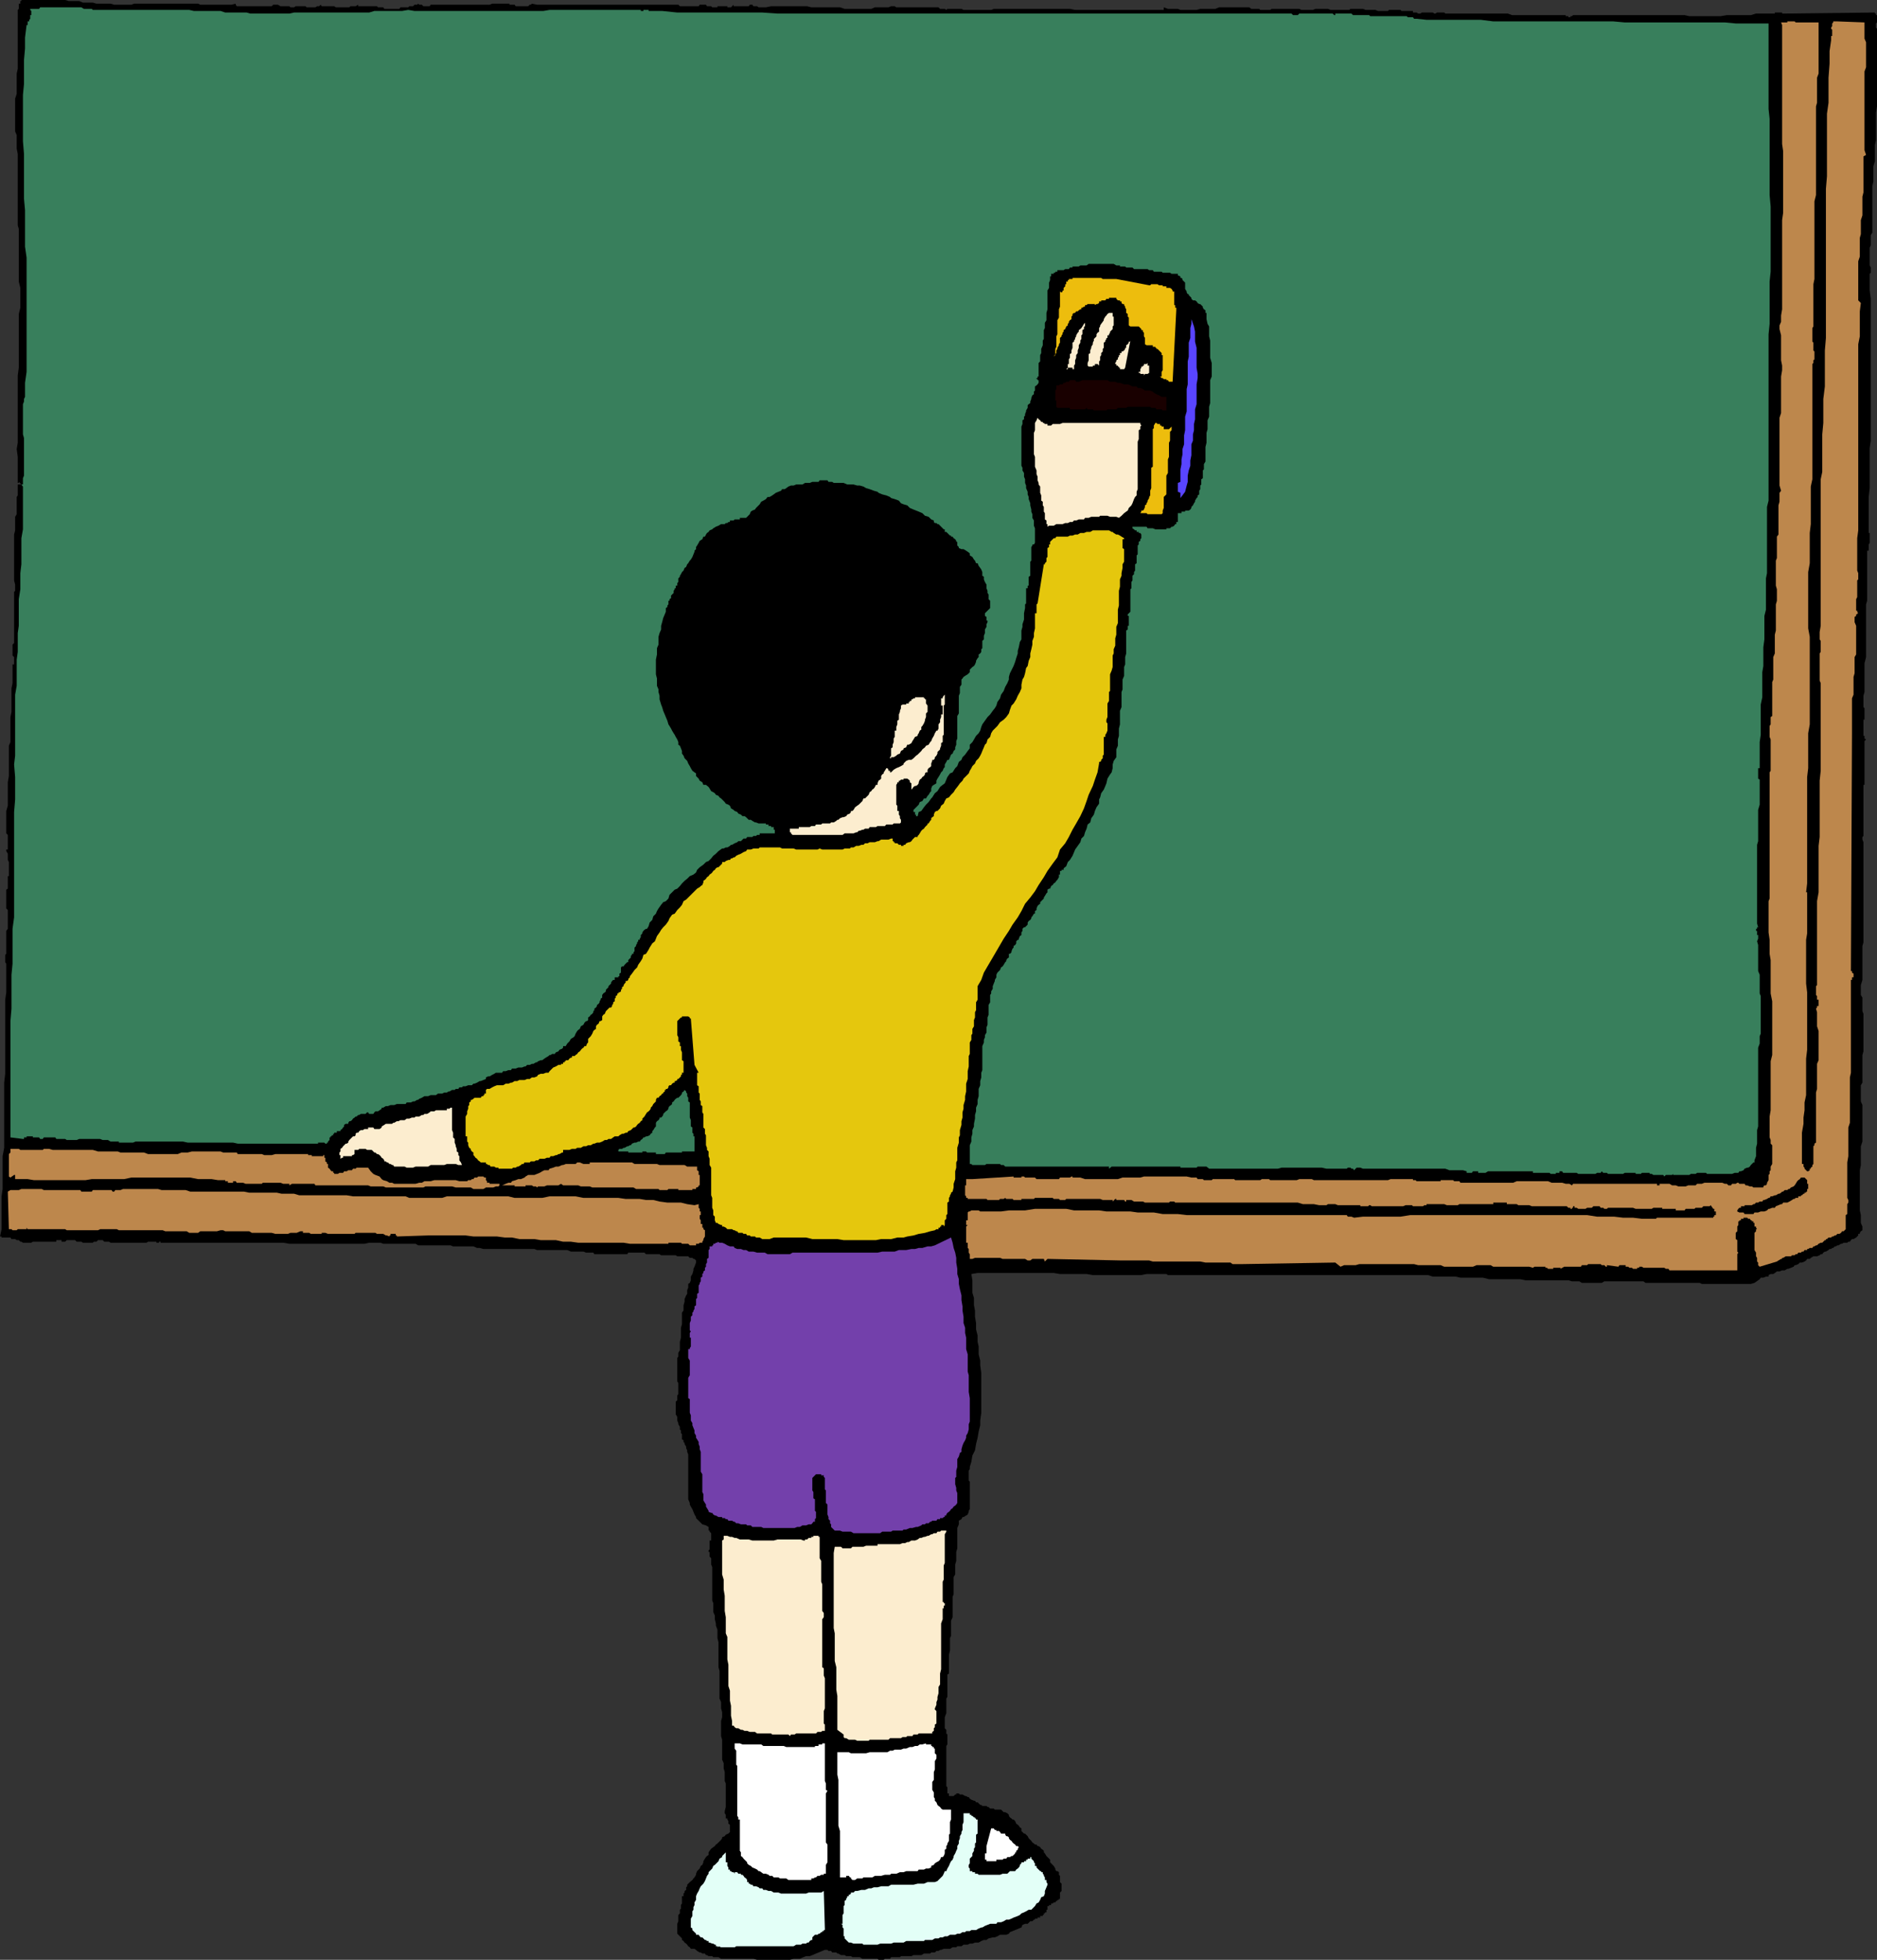
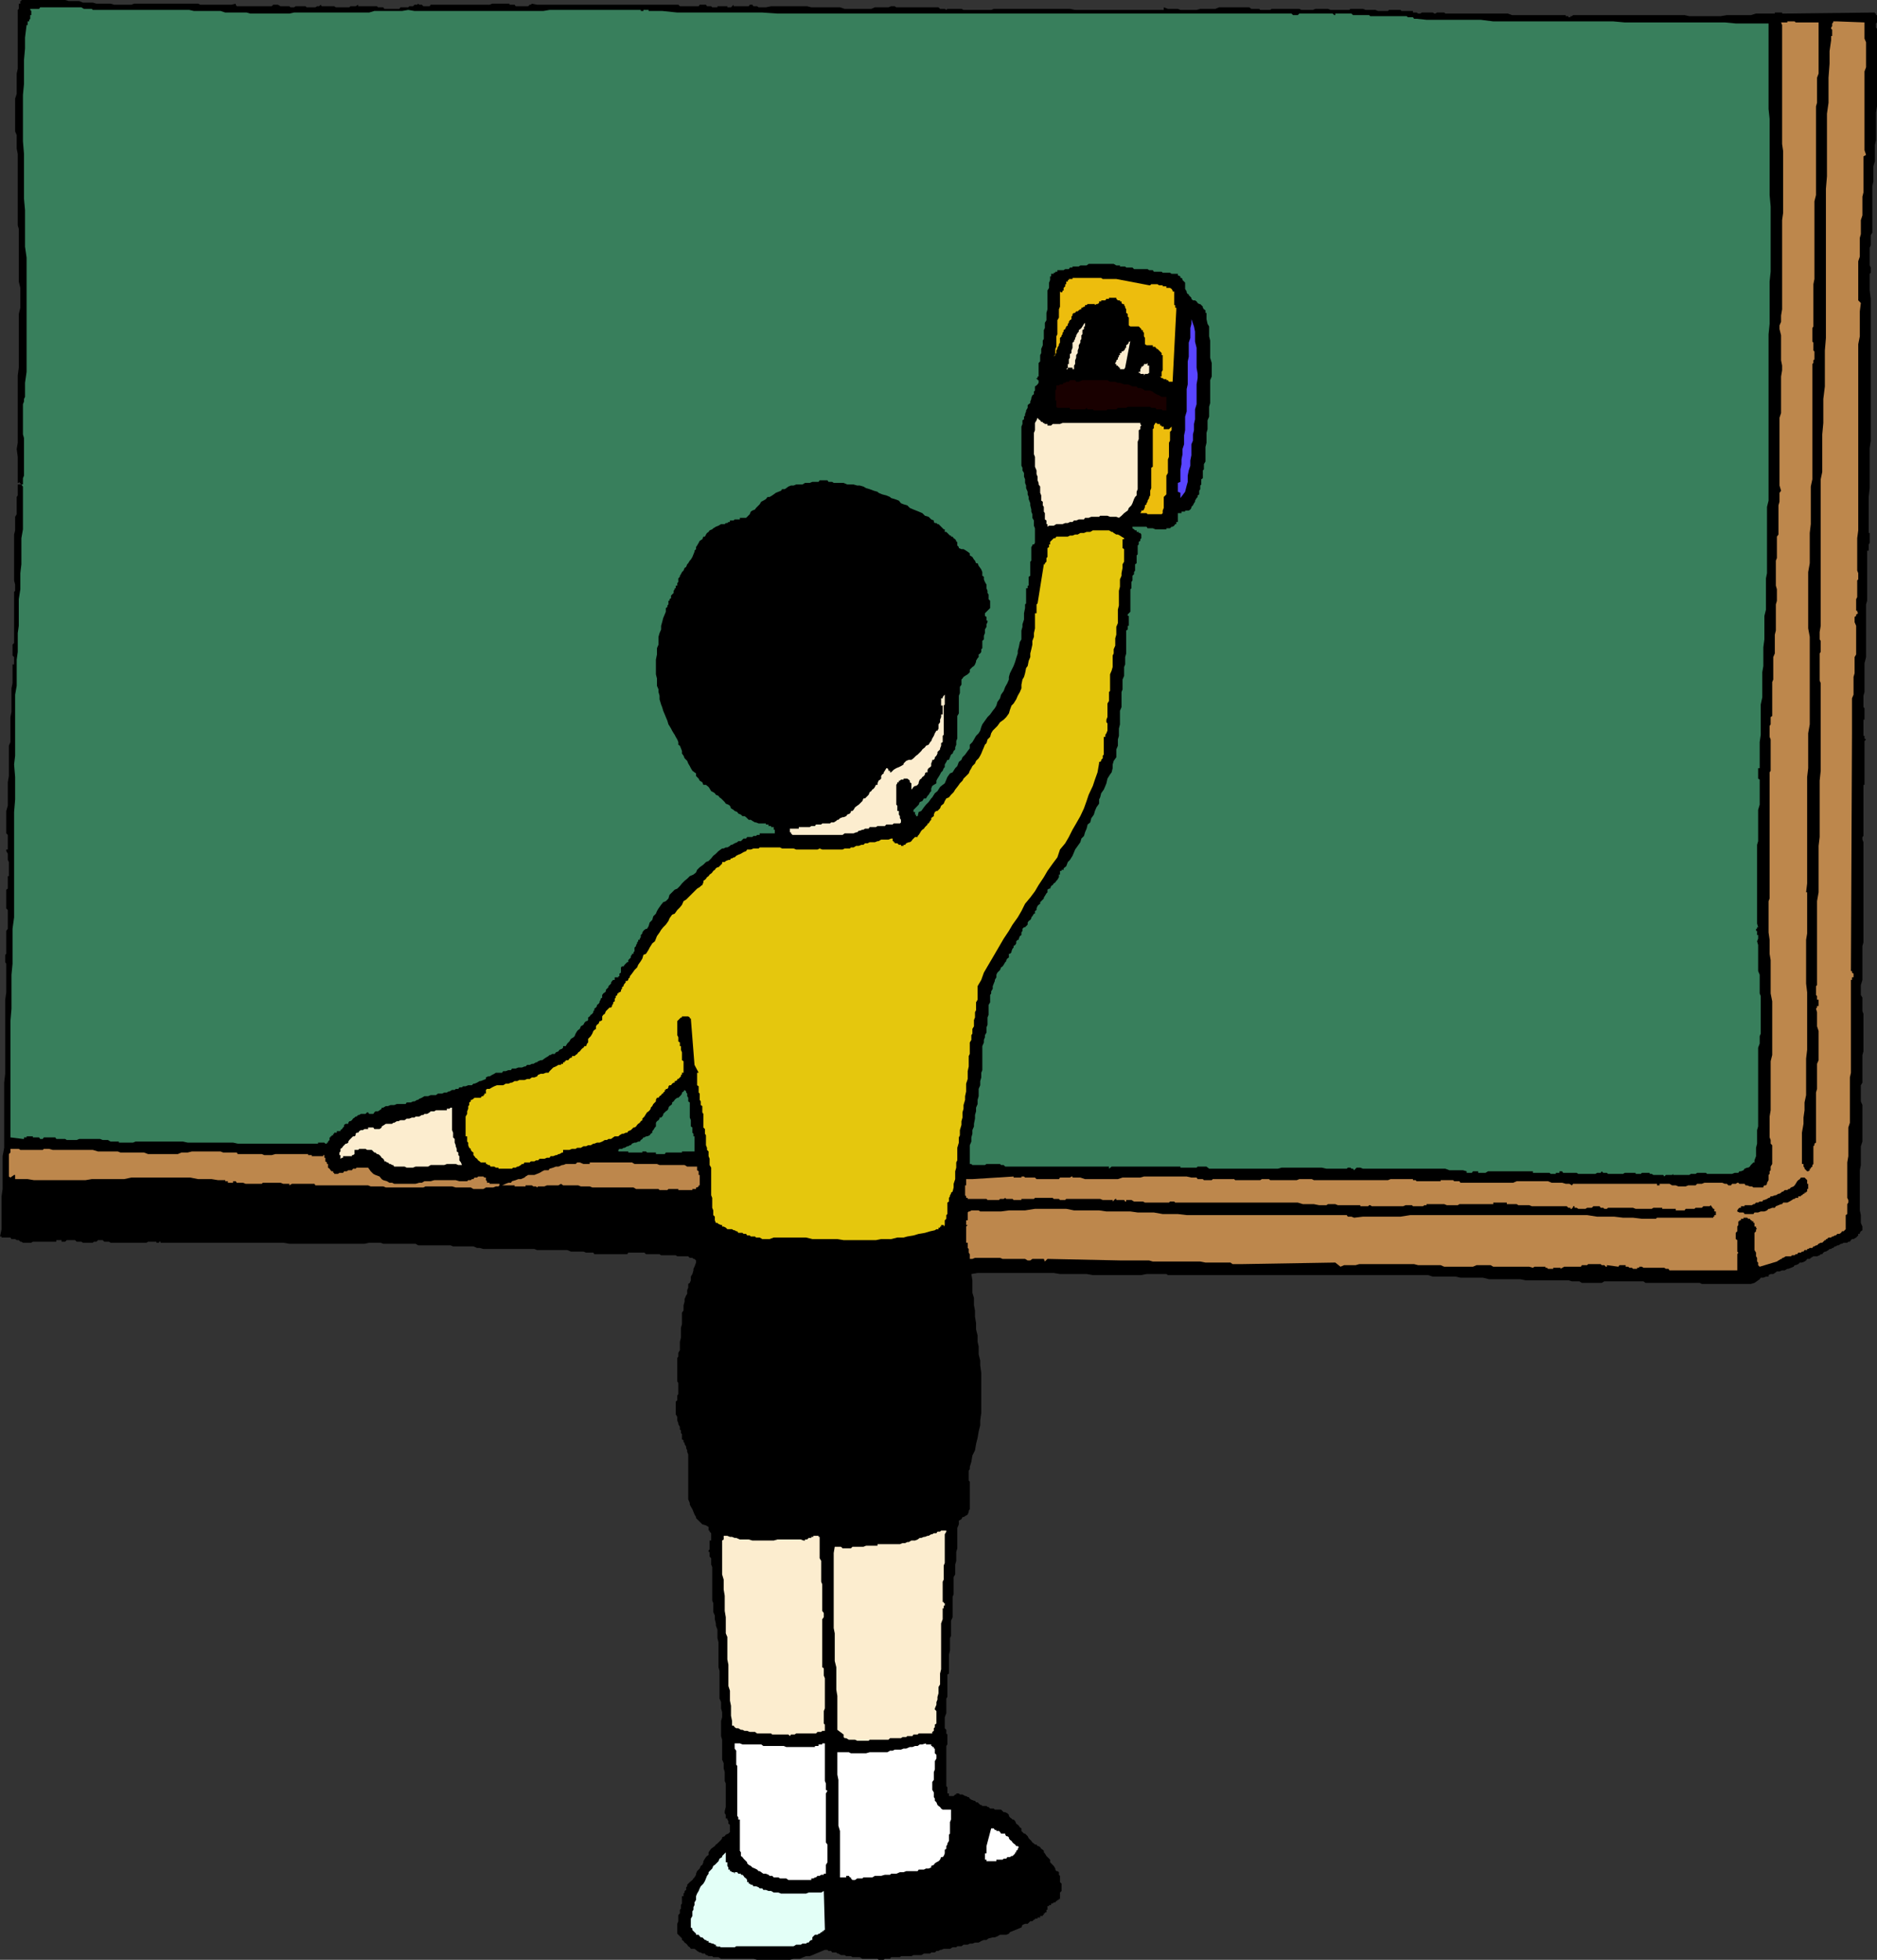
<svg xmlns="http://www.w3.org/2000/svg" width="360" height="375.801">
  <rect width="100%" height="100%" fill="#333333" stroke="none" />
  <path d="M25.703.703H38l.402.2h6l.801-.2v.2l.2.3h6.699l.3-.3h.899l.5.3H55.5l.203.2h.7l.3-.2h1.899l.199.2H60.5l.3-.2h.403l.297-.3.203.3h2.399l.3.2H67l.203-.2h1l.5-.3v.3h3.598l.199.2h1l.203.3h2.899l.199-.3h1.5l.199-.2h.703l.297-.3h.5l.203-.2.2.2h.5l.3.3h1.2l.199-.3h11.3l.5-.2h3.301v.2h1l.2.3h2.398l.3-.3h.2l.199-.2 1 .2h27.102l.3.3H134l.203-.3h1.2l.199.3h.8l.2.2h1v-.2h1.898v.2h.703l.5-.5v.3h2.899l.199-.3h.5l.199.3h.703l.297.2h1.402l1-.2h6.899l.8.2h5.5l.899.3h5.102l.699-.3h2.601l.5-.2h.7l.3.2H180l.3.3h.903l.297.2.203-.2h2.7l.398.2h5.3l.5-.2h14.602l1 .2h17v-.5l.797.3h1.902l.5.2h3.098l.703-.2h2.899l.699-.3h5.8l.399.3h1.5l.203.2h1.899l.3-.2h5.301l.399.2h2.199l.5-.2h2.402l.5.2h3.598l.199-.2h2.402l.5.2h1.899l.5.199h1.902l.2-.2h2.199l.199.2H271v.3h.703l.297.2h.402l.301-.2h2.098l.3.2h.2l.3-.2H277l.203.2h12l.797.3h10.3v.2h.5V3.3h.403v-.2h.297l.203-.199h21.399l.898.2h6l1.203-.2h4.598l1-.3h3.601v-.2h1.399v.2h.5l17.3-.2v.2h.2v.3H360V4.3l-.2.199v.8l.2.2v14.902l-.2 1.2v5.3l-.198.899v3.101l-.301 1V34.8l-.2.902v8.899l-.3.5V47l-.2.5v3.402l.2.399v1l-.2.199v3.203l.2 1.598V84.5l-.2 1.402v7.7l-.199 1.699v6.902h.2v1.899l-.2.3v1.2h-.3v9.601l-.2.7V126l-.3 1.203v5.5l-.2.7v2.199l.2.199V138h-.2v3.102h.2v.5l.3.199-.3.3v8.399h-.2v9.8l-.199.2v.5l.2.5v19.203l-.2.7v6.5l-.3 1v1.898l.3.5v2.601l.2.5v7.2l-.2.699v5.3l-.3.5v3.102l.3.7v7l-.3.898v3.601l-.2 1v7.7l.2.898v1.5l.3.703v.7l-.3.199-.2.3v.2h-.3v.3l-.2.2-.203.199-.5.3h-.297l-.203.2-.2.3h-.3l-.2.2h-.698l-.301.199h-.2l-.5.3h-.199l-.3.2h-.2l-.3.3h-.2l-.199.2h-.3l-.2.203-.5.297H350l-.297.203-.203.297h-.297l-.203.203-.5.2h-.7l-.5.3-.198.2h-.5l-.2.3-.3.2-.5.199h-.399l-.3.3-.5.2h-.2l-.203.3-1 .399h-.2l-.5.3h-.5l-.5.2h-.5l-.398.3-.3.2h-.5l-.399.199v.3h-.5l-.5.2h-.5l-.203.3-1 .7-.7.203h-9.398L326 246h-10.398l-.399-.297h-7.5l-.5.297h-3.8l-.5-.297H301.5l-.7-.203h-8.198l-1-.2h-6l-1.2-.3h-4.3l-.899-.2h-4.402l-.899-.3H224l-.297-.2h-3.8l-1 .2h-9.301l-1.2-.2h-5.101l-1.2-.198H187.5l-1.2.199.2 1.199v2.402l.3 1v1.399l.2 1v1.199l.203 1.203v1.2l.297 1.199v1.199l.203.902v1.5l.297 1.2v.898l.203 1.5v7.601l-.203 1.5v.899l-.297 1.199-.203 1.203-.297 1.2-.203 1.199-.5 1-.2 1.199-.3 1v.402l-.2.297v1.902l.2.2v5.3l-.2.301v.2l-.198.5-.301.199-.5.3h-.2l-.199.399-.5.3v.7l-.3.699v3.902l-.2.7v1.699l-.199.699v1.902l-.3.5v3.301l-.2.5v3.899l-.3.699v2.902l-.2.399v2.398l-.203.8v3.602l-.297.2v4.3l-.203.301v2.797l-.297.8v2.102l.297.301v.7l.203.199v1.898l-.203.3v7.7l.203.203v1.2H182v.5h.902l.301-.301h.2v-.2h.5l.199.2h.5l.5.3h.199l.3.2h.2l.199.3.3.2.5.199h.2l.203.3h.297l.203.2.297.3h.203l.2.2h.8l.2.199h.199l.3.3h.7l.199.2H192l.5.5h.3l.403.203.297.297v.203l.203.297.297.203.203.2h.2l.3.3.2.5.3.2.2.199.199.3.3.2v.5l.5.5h.2l.5.5.199.398.5.5.199.3.3.2.2.203h.3l.2.297h.203l.297.203.203.297.297.203.203.2v.3l.2.2.3.5.7.699v.5l.699.699.3.5v.199l.2.3h.199l.3.2v.5l.2.203v1.2l.3.3v1.399l-.3.3v1.2h-.2v.199h-.3v.199h-.2l-.199.3h-.3l-.2.2h-.3v.3h-.399v.2h-.3v.703h-.2v.5h-.3v.2h-.2v.3H200v.2h-.5v.3h-.5v.2h-.5v.199h-.2l-.3.3h-.398l-.5.5h-.5l-.5.2-.2.5-.5.199-.699.3-1 .399-.203.3-.5.2h-1.2l-.5.3-.5.2h-.398l-.8.203-.399.297h-.5l-.5.203-.5.297H187l-.5.203h-.5l-.398.2h-.801l-.399.3h-.8l-.2.2h-.699l-.5.3H181l-.5.2h-.2l-.3.199h-.398l-.301.3h-.7l-.199.2h-1.199l-.5.3h-1.5l-.402.2h-2l-.2.199h-1.699l-.199.3h-1l-.203.2h-1l-.2-.2h-2.898l-.5-.3H163.5l-.297-.2h-.902l-.301-.199h-.7l-.5-.3h-.198l-.2-.2h-.8l-.2-.3h-.5l-.199-.2h-.5l-.5.2-.703.3-.5.2-.7.3-.5.2h-.698l-.5.199-.7.3h-1.199l-.703.2h-6.297l-.703-.2h-6.2l-.5-.3h-1l-.198-.2h-.7l-.3-.199h-.2l-.199-.3h-.5l-.3-.2h-.2l-.5-.3-.203-.2-.297-.199h-.703l-.2-.3-.3-.2-.2-.3-.198-.2-.301-.203-.2-.297-.3-.203v-.297l-.2-.203-.699-.7v-1.898l.2-.5v-1.199l.3-.3v-.7l.2-.203v-.7l.199-.3v-1.398h.3v-.5l.2-.2v-.3l.3-.2v-.5l.2-.199v-.3l.5-.5.5-.403.199-.297.203-.203.297-.5v-.2l.203-.5.297-.3.203-.2.2-.5.3-.198.2-.5v-.2l.3-.5.2-.3.199-.2.3-.199v-.5l.2-.3.3-.403.399-.297.3-.203.2-.297.3-.203.7-.7.199-.3v-.2l.5-.198.203-.301.5-.2.297-.3v-1.399l-.297-.199v-.5l-.203-.3v-.2h-.297V348l-.203-.297v-.402l.203-.801V342l-.203-.5v-1.7l-.2-.698v-1l-.3-.7v-3.8l-.2-.7V330l.2-.7v-1l-.2-.698v-1.2l-.3-.699v-5.3l-.2-.7v-4.8l-.198-.801V312.5l-.301-.797v-.402l-.2-.801v-.7l-.3-.698v-1.7l-.2-.5V300.5l-.199-.5v-1.2l-.3-.3v-.898h-.2v-.301l.2-.2v-1.699h.3V294l-.3-.297v-.203h-.2v-.7l-.5-.3-.699-.2-.5-.5-.203-.198-.5-.5v-.2l-.297-.5-.203-.5-.2-.5-.3-.5-.2-.402v-.297l-.3-.703v-8.598l-.2-.5v-.3l-.198-.399v-.3l-.301-.5v-.2l-.2-.203v-.297l-.3-.203v-1l-.2-.2v-.5l-.199-.198v-.5l-.3-.5v-.2l-.2-.5v-.699l-.3-.5v-2.402l.3-.301v-.898l.2-.301v-2.098l-.2-.3v-4.5l.2-.301v-.7l.3-.5v-1.601l.2-.801v-1.898l.199-.7v-2.199l.3-.402v-1l.2-.7v-.5l.3-.699.2-.3v-.7l.199-.5v-.699l.3-.203.2-.5v-.7l.3-.5.2-.698v-.301l.203-.399.297-.8v-.399l-.297-.3H133l-.2-.2h-.5l-.3-.3h-2.098l-.3-.2H126.8l-.301-.203h-2.598l-.3-.297H120.5l-.2.297H114l-.2-.297h-1.398l-.5-.203H109.5l-.7-.297H103l-.5-.203h-9.797l-.703-.2h-.5l-.7-.3h-3.898l-.5-.2h-6.199l-.5-.3H73.5l-.5-.2h-2.2l-.898.2H55.5l-1.2-.2H30.8v-.198h-.3v.199H30v-.2h-1.598l-.3.2h-6.899l-.3-.2H20l-.297-.3h-.902l-.301.3H18l-.2.2h-1.898l-.3-.2h-.899l-.3-.3H12.8l-.301.3h-.7v-.3h-1v.3H6.3l-.3.2H4.402l-.3-.2h-.2l-.3-.3h-.399l-.3-.2h-.7l-.203-.3H.3v-.2H0l.3-1.398v-6.3L.5 228v-6.297l.3-1.601v-12.5l.2-1.7v-14.199l.203-1.402v-5.5L1 184.5v-1.398l.203-.2V178.5l.297-.398V174.5l-.297-.297v-3.601l.297-.2V168h.203v-2.7l-.203-.398v-1.199l-.297-.5v-.3H1.5v-2.801l-.297-.301V155.5l.297-1V150l.203-1.2V143l.297-.7v-4.8l.203-1V132l.2-1v-3.598h.3V126l-.3-.297v-2.101l.3-.301V113.5l.2-.2v-1.198l-.2-.801V102.5l.2-.797v-2.601l.3-.5V95.3l.2-.301v-2.098.2-.2h.699l-.5-.5v.2h-.2v-5l-.199-1.5.2-1.2V72l.199-1.5V60.203l.3-1.203v-3.797L3.602 54V43.902l-.2-.699V29.5l-.199-1v-2.598l-.3-.699v-6.3l.3-.903v-3.898l.2-.899v-11.3l.199-.2v-1h.3v-.5h.2V0H12.5l.703.203h2l.7.297H17.8l.699.203h2.703l.7.2h3.3l.5-.2" />
  <path fill="#387f5c" d="M50.203 2.602H55.5l.902-.2h14.399l1-.3h5.3l1.2-.2 1.199.2h24.703l1.2-.2h17.5v.2h.5v-.2h1v.2H127l2.902.3h16.301l2.899.2h98.601l.297.3h.902l.301-.3h6.399l.3.3h.2v-.3h3.101l.297.3h3.102l.199.2h7L270 3.3h1l.203.3h.5l1.899.2H284l2.402.3h23l2.2.2H330.8l2.101.199h6.301v16.402l.2 1.899v14.601l.199 2.2v12.5l-.2 1.898v8.102l-.199 2V96l-.3 1.203v12.7l-.2 1v6l-.3 1.199v4.5l-.2 1.5v3.601l-.203 1.2v4.8l-.297 1.399v5.8l-.203 1.399v5h-.297v2l.297.199v4.8l-.297 1v6l-.203.7v15.102l.203.699H337v.3h-.2v.399h.2v.8h.203v.7l-.203.5.203.703v5l.297.7v3.597l.203.5v7.203l-.203.5v1.399l-.297.8V216l-.203.703v2.598l-.2.8v1.602l-.3.797v.402h-.2l-.5.5-.198.301-.301.2h-.2l-.5.199-.199.3-.5.2h-.3l-.2.3h-.699l-.5.2h-4.8l-.2-.2H325.5l-.297.2h-.902l-.301.199h-3.098v-.2l-.199.2H319.5l-.297.3-.203-.3h-1.898l-.301-.2h-.399v-.199h-1.5l-.199.2h-1v-.2h-2.101l-.301.2h-2.899l-.199-.2h-.703l-.297-.3-.203.3h-.7l-.3.2h-3.297l-.3-.2H299.8l-.2-.3h-.5v.3h-.699v.2h-1l-.199-.2H294v-.3h-8.598l-.5.3H283.5v-.3h-1l-.2.3h-1v-.3l-.698-.2H278l-.797-.3h-15.8l-.5-.2h-.7l-.5.5-.203-.3h-.297l-.203-.2h-.5l-.2.2h-3.898l-.902-.2h-7.7l-.698.2h-13.2l-.5-.399h-1.699l-.203.2h-3.098v-.2h-13.199l-.5.399v-.399h-19.902l-.301-.3h-.5l-.2-.2h-2.597l-.3.2H186.5l-.2-.2h-.3v-3.601l.3-.7v-.8l.2-.7v-.699l.3-.703v-.5l.2-1v-.7l.203-.698v-.7l.297-.699v-.8l.203-.7v-1.402l.297-.7v-.8l.203-.7v-.898l.2-.5v-4.601l.3-.7v-.5l.2-.5v-.402l.3-.5v-1l.2-.5v-1.398l.199-.5v-1.899l.3-.5v-1.402l.2-.301v-.398l.3-.5v-.5l.399-1v-.2l.3-.5v-.5l.2-.402.5-.5.199-.5.3-.2.2-.3.3-.5.2-.2v-.198l.203-.301.297-.2v-.699h.203l.297-.3v-.2l.203-.5.2-.199v-.3l.3-.2.2-.3v-.403l.3-.297h.2V180l.199-.5.3-.2v-.5l.2-.3v-.398l.3-.301h.2l.5-.5v-.399l.199-.3.3-.2.2-.3v-.2l.199-.199.3-.5h.2v-.5l.3-.203v-.297l.2-.5.203-.203.297-.2v-.3l.203-.2.297-.3.203-.2v-.198l.2-.301.3-.5.2-.2v-.5l.3-.199h.2l.199-.5.3-.199.2-.3.3-.2.2-.3.199-.2.3-.5v-.5h.2V167h.3v-.2H204v-.3l.5-.398.3-.801.403-.399.5-.8.297-.7.203-.5.5-.699.5-.703.2-.7.5-.5.199-.698.3-.7.2-.8.5-.399.199-.8.5-.7.199-.703.3-.7.5-.698v-.801l.2-.399.203-.8.5-.7.297-.699.203-.5.2-.902.5-.801.3-.398.2-.801v-.7l.199-.699.5-.699v-1.5l.3-.703v-1.2l.2-.698v-1.399l.199-.8V136.3l.3-.7v-2.898l.2-.5V130.3l.3-.7v-1.699l.2-.5V126l.199-.7v-4.398l.3-.199V120h.2v-1.898h-.2v-.301l.5-.5V113l.2-.2v-1.198l.203-.301v-.899l.297-.3v-.399l.203-.3v-1.2L218 108v-1.5l.203-.2v-1.698l.2-.2v-.5l.3-.199v-.3l.2-.2v-.703l-.2-.297h-.3V102H218v-.297h-.297l-.203-.203-.297-.2v-.3h2.7l.199.3h1l.5.2h2.101v-.2h.7l.3-.3h.2l.3-.2.2-.3h.199v-.398h.3v-1.7h-.3 1v-.3h.699v-.2H228l.3-.199.2-.3v-.2l.3-.3.2-.403.203-.297V96l.297-.5.203-.2V95l.297-.2v-.698l.203-.301v-.7l.2-.199v-1l.3-.199v-1.5l.2-.203v-1l.3-.5v-2.797l.2-.8V83l.199-.7v-1.698l.3-.7V78l.2-.7v-4.398l.3-.699v-2.601l-.3-1V65.3l-.2-.801v-1.898l-.3-.5-.2-.899V60h-.199v-.5l-.3-.2-.2-.3v-.2l-.5-.5H230l-.297-.198-.203-.301-.297-.2h-.402l-.301-.3v-.2l-.5-.5v-.199h-.2l-.198-.3v-.2l-.301-.5v-1.199l-.2-.203-.3-.297V53.5l-.2-.2h-.199V53l-.5-.2v-.3h-1.199l-.3-.2H223l-.2-.198h-1.5l-.198-.301h-.7l-.3-.2H217.5l-.297-.3H216l-.2-.2h-1v-.199h-.698l-.5-.3H208.8l-.399.3h-1.199l-.3.2h-1.2v.199h-.5l-.203.3h-.7l-.3.2h-1.2v.3h-.398v.2h-.3v.199h-.5v.5h-.2v.703l-.199.5v1l-.3.5v3.598l-.2.699v1.402l-.3.5v1l-.2.399V65l-.203.3v.903l-.297.7v.8l-.203.399V69.3l-.297.3v2.602H199v.297h-.2v.203h.2v.2h.203v.5l-.203.3-.2.2-.3.199v.8l-.2.2v.5l-.3.199-.2.5v.199l-.198.5v.3l-.301.2-.2.203v.5l-.3.5v.2l-.2.5v.3l-.199.2v.5l-.3.199v.699l-.2.5v7.5l.2.402v.5l.3.5v.7l.2.5v.699l.199.5v.5l.3.699v.5l.2.5v.402l.3.797v.402l.2.801v.399l.199.5v.699l.3.5v1l.2.5v2.8l-.2.301h-.3v.2l-.2.3v2.598l-.198.203v2.7l-.301.199v1.699h-.2v.5h-.3v2.902l-.2.2v.699l-.199 1v1.199l-.3.902v.5l-.2.7v1.699l-.3.5-.2 1-.199.699v.5l-.3.902-.2.7-.3.8-.7 1.399-.203.699v.5l-.297.699-.402.703-.301.797-.5.703-.2.7-.5.699-.198.699-.301.5-.399.5-.5.699-.5.5-.5.703-.5.7-.199.5-.203.699-.297.5-.5.5-.402.699-.301.5-.5.5v.699l-.398.5-.5.703-.5.5-.2.5-.5.399-.3.8-.399.399-.5.8-.5.2-.5.699-.203.5-.297.703-.402.297-.5.402-.5.801-.5.399-.5.8-.2.2-.5.699-.5.5-.398.5-.5.699-.5.203-.203.797h-.297v-.297h-.203v-.5h-.297v-.402l.5-.5.297-.301.203-.2.2-.5.5-.198.3-.5h.399l.3-.5.2-.2.3-.5.2-.199v-.5l.199-.5.3-.203.5-.297v-.5l.2-.402.199-.3.3-.5.2-.398.3-.301.2-.5.203-.2v-.5l.297-.5.203-.398H182l.203-.5.2-.5.3-.203.2-.5.3-.297v-.402l.2-.5v-.7l.199-.5v-4.3l.3-.5v-3.399l.2-.5v-1.199l.3-.402v-1l.2-.2.199-.3.3-.2.5-.3.399-.399v-.5l.5-.5.3-.199.2-.3.203-.5v-.2l.297-.5.203-.203v-.5l.297-.2.203-.3v-.5l.2-.2v-1.398l.3-.3v-.7l.2-.5v-.699l.3-.5v-.5l.2-.402V119h-.2v-.7l-.3-.198v-.5l1-1v-1.399l-.301-.3V114l-.2-.297v-.402l-.199-.5v-.7l-.3-.5-.2-.5v-.5l-.3-.199v-.699l-.2-.5-.203-.3-.297-.403-.203-.5h-.297l-.203-.5-.2-.2-.3-.5-.5-.3v-.398l-.398-.301-.301-.2-.5-.3h-.399l-.5-.2v-.199l-.3-.3v-.7h-.2v-.199l-.199-.3-.3-.2-.2-.3h-.3v-.2h-.2L181.5 102h-.297v-.5H181l-1-1h-.2l-.198-.2h-.301l-.2-.198V99.8l-.5-.2-.5-.5-.699-.199-.5-.5-.699-.3-1-.399-.703-.3-.5-.5-.7-.2-.5-.203-.398-.5-.8-.297-.7-.203-.199-.2L170 95l-.797-.2-.703-.3-.2-.2-.698-.198-.801-.301-.7-.2-.5-.3-.699-.2h-.5l-.699-.199H162.5l-.7-.3h-1.898l-.3-.2h-.7l-.199-.3h-1.5l-.203.3h-1.2l-.5.2h-.898l-.5.3h-1.199l-.5.2h-.5l-.5.199-.402.3-.301.2h-.5l-.2.3-1 .399-.398.3-.3.2-.5.3h-.399l-.3.403-.5.297-.403.203-.297.5-.203.2-.5.5-.2.3-.5.2-.3.199-.2.5-.698.699h-1.2v.3h-1l-.199.2H140v.3h-.297l-.203.2h-.297l-.203.199h-.7l-.5.3-.5.2-.5.3-.198.2-.5.203-.2.297-.3.203-.2.297-.199.402h-.3l-.2.5-.5.301-.203.399-.297.5-.203.3v.399l-.297.3v.2l-.203.5-.2.5-.3.5-.2.199-.3.5-.2.203-.198.5-.301.2-.2.5-.3.3-.2.399-.199.3v.2l-.3.3v.7l-.2.199v.5h-.3v.5h-.2V113l-.199.3v.403l-.3.297-.2.203v.5l-.3.2v.3h-.2v.7l-.203.199v.3l-.297.2v.699l-.203.5-.297.699-.203.8-.2.7v.703l-.3.7-.2.699v1.5l-.3.699v1.199l-.2 1v2.8l.2.802v1.398l.3.703v.5l.2.7v.699l.3 1 .2.5.203.699.297.699.203.5.297.703.203.7.2.3.3.5.2.399.3.5.2.3.199.399.3.5.2.5v.5l.3.199.399 1v.5l.3.402.2.5.5.5.199.5.3.5.2.399.3.5.403.3.297.2v.5l.5.5.203.402.5.297.2.5h.5l.5.402.199.301.3.5.399.2.3.199.2.3.5.2.199.3.3.2.7.699.203.3.5.2.297.199.203.5.5.3.2.2.5.203.199.297.5.203.3.297h.399l.3.203.5.5H144l.3.2.5.3h.2l.5.2h1.402v.199h.5v.3h.5v.2h.5v.5h.2v.699h-2.899v.3h-.5l-.203.2h-.5l-.2.199h-1l-.198.3h-.5l-.5.5h-.5l-.2.2-.5.203-.5.297h-.199l-.203.203-.5.297h-.297l-.402.203h-.301l-.7.5-.5.5-.5.399-.398.5-.5.5-.5.199-.5.5-.699.5-.5.5-.203.5-.5.402-.7.297-.5.5-.5.402-.5.5-.398.5-.5.5-.5.2-1 1-.199.699-.5.5-.5.199-.402.5-.5.703-.301.5-.2.5-.5.5-.198.7-.5.5-.2.699-.3.5h-.2l-.3.199-.2.199-.199.3v.2l-.3.3v.403l-.2.297v.203h-.3v.297l-.2.203v.2l-.203.3v.2l-.297.3v.7l-.203.199v.3h-.297v.2l-.203.199v.3l-.5.5v.399h-.2l-.5.5-.198.3h-.301l-.2.2v1l-.3.203v.5h-.2v.2h-.699v.5h-.3l-.2.199-.199.3v.2l-.5.5v.199l-.5.5v.3l-.203.2-.297.199-.203.3v.5l-.297.2v.203L115 192v.203l-.2.297-.3.203v.2l-.2.3-.3.2v.3l-.2.2v.199l-.198.3-.301.2-.2.3-.3.2v.5l-.2.199h-.199l-.3.3-.2.399-.5.3-.199.5-.3.2-.2.203-.3.5-.2.5-.203.2-.5.3-.297.5-.203.2-.2.199-.3.5h-.5v.3l-.2.2-.5.199-.198.3-.5.2-.2.3h-.5l-.3.2h-.2l-.199.199-.5.3-.3.2-.403.3h-.297l-.5.2-.203.203h-.2l-.5.297h-.3l-.398.203h-.5l-.301.297h-.2l-.5.203h-.699l-.5.2h-.699l-.203.3h-.5l-.5.2h-.5l-.2.3h-1.198l-.301.2-.399.199-.5.3h-.3l-.399.2v.3l-1 .399H92l-.5.3-.5.2h-.2l-.3.3h-.7l-.5.2h-.5l-.198.199h-.5l-.2.3h-.5l-.199.2h-.5l-.5.3H86l-.297.2h-.5l-.402.203H84l-.398.297h-1l-.5.203h-.7l-.5.297-.5.203-.199.2H80l-.5.3h-.297l-.402.2H78l-.2.3h-1.698l-.5.2h-.7l-.5.199H74l-.5.3h-.297v.2l-.402.3-.301.2H72l-.2.199-.198.3H70.8l-.2-.3h-.199l-.3.3h-.899l-.3.2h-.2l-.3.3h-.2l-.203.2-.297.199-.203.3-.297.2H67l-.2.3v.2h-.5l-.3.203V216l-.2.203-.198.297-.301.203v.2h-.7v.3h-.5v.2h-.199v.3h-.3v.2h-.2v.199h-.199v.5l-.3.3v.2h-.2v.199h-.3l-.2-.2H61v.2H45.602l-.899-.2H36l-.898-.199H26l-.5.2h-2.7v-.2h-1.597l-.5-.3h-1l-.5-.2h-4l-.5.2h-1.902l-.301-.2h-1.7l-.198-.3h-2.2l-.199.3h-.5l-.203-.3H6.3v-.399.2H5.103v.199h-.5v.3h-.2l-2.402-.3V195.8l.203-2.399v-6.5l.2-2.101v-6.7l.3-2.199v-20.199l.2-2.402V149l-.2-2.398.2-1.7v-11.699l.3-1.703v-5l.2-1.5v-3.598L3.601 120v-5.098l.3-1.902v-3.098l.2-1.699v-5l.3-1.703v-8.2l-.3-.398h.3v-1.199l.2-.5V84l-.2-.7v-5.8l.2-.5v-.5l.199-.398v-2.7l.3-2.101V49.402l-.3-2.101v-7l-.2-2.2V29.5l-.199-2.398v-8.899l.2-2.101V11.5L4.8 9.3V7.204l.3-2.402h.2v-.7h.3v-.3l.2-.2v-.699H6v-.8l-.2-.2v-.199h1.7l.203-.3h7.899l.5.3h1.5l.199.2h18.5l.902.199h5.098l.902.3h4.098l.699.2h2.203" />
  <path fill="#bd874c" d="M348.8 4.3v9.802l-.3.8v4.801l-.2.7v17l-.3 1.199V53.5l-.2 1v8.102l-.198.3V65.5l.199.203v1.5l.199.2v1.5l-.2.199v.5l-.198.199v22.101l-.301 1.399v7.199l-.2 1.703V108l-.3 1.703V120.5l.3 1.602v16.8l-.3 1.7v6.699l-.2 1.699v20.402l-.199 1.7h.2V179l-.2 1.203v8.399l.2 1.699v11l-.2 1.699v7l-.3 1.402v1.5l-.2 1.399v1.199l-.3 1.703v6h.3v.5l.2.2v.199l.5.5h.199l.3-.2v-.3h.2v-.2l.3-.199v-.3l.2-.2v-3.402l.199-.2v-.3l.3-.2V209.5l.2-.7V204l.3-.7v-5.597l-.3-.902v-2.7l-.2-.699.2-.199v-.3h.3v-1.2h-.3V191l-.2-.2v-1.698l.2-.2v-16.101l.3-1.7v-8.898l.2-1.703v-10.797l.203-1.902V131l-.203-.5v-5.2l.203-.3v-2.098l-.203-.3v-1.399l.203-1.203V91.902l.297-1.402v-7.2l.203-2.198V76.5l.297-2.398v-6.899l.203-2.402V36.203l.2-2.402v-12l.3-2.098v-4.8l.2-2.7V9.801l.3-2.098v-.8h.2v-1.2l-.2-.203v-.2l.2-.3v-.5l.199-.2v-.198h.8l5.2.199v3.101l.3.7v4.8l-.3.801v15.098l.3.902-.5.297v6.902l-.199.801v3.598l-.3.902v2.7l-.2.699v3.601l-.3.899v7.5l.5.5-.2 1.601V64.5l-.3 1.5v35.703l-.2 1.5v6.2l.2.5v1.199l-.2.199v3.199l-.203.402v2.2h.203v.199l.2.3h-.2v.2H356v.3l-.297.2v1L356 120v5.5l-.297.5v3.102l-.203.699v3.402l-.297.7v6.699L355 186v.203h.203v.297l.297.203v.7h-.297v.5H355v17.8l-.2.899v8.699l-.3.902v5.5l-.2 1.2v6.8l.2.399v.5l-.2.3v1.899l-.3.199v2.703l-.398.399h-.301l-.2.3-.3.2h-.399l-.3.3h-.2l-.3.2h-.2l-.199.199h-.5l-.3.3h-.2v.2H350l-.297.3-.203.2h-.297l-.402.199-.301.3h-.2l-.3.2h-.2l-.198.3h-.5l-.301.2h-.2v.203h-.5l-.199.297h-.3l-.2.203h-.5l-.199.297h-.3l-.2.203h-.5l-.203.2h-1l-.5.3h-.2v.2h-.198l-.5.3-.301.2-3.301 1-.297-.301v-.5l-.203-.2v-.699l-.2-.3v-.7l-.3-.5v-3.3l.3-.301v-.399h.2l-.2-.3v-.2h-.3v-.703h-.2v-.297h-.3V234h-.2l-.198-.297h-.301l-.2-.203h-.699v.203h-.5V234h-.3v.203h-.2v.7l-.199.3v.899l-.3.3v1.2l.3.199V240l.2.203-.2.297v3.102h-13L320 243.3h-.5l-.297-.2h-4l-.3-.199h-.5v.2H314v.199h-.797l-.203-.2h-.5l-.2-.199h-.5v-.3h-1.198l-.2.3-2.199-.3v.3H308l-.297-.3h-.5l-.203-.2h-2.398l-.2.2h-1l-.199.3H300l-.7.399v-.2h-1.398v.2h-1l-.199-.2h-.3v-.199H294.3l-.301.2-.7-.2h-6.898l-.5-.3h-2.699l-.703.3H277l-.7-.3H272l-.797-.2h-10.5l-.703.2h-2.2l-.698.3-1-.8-18 .3h-1.7l-.402-.3h-4.797l-1-.2h-9.101l-.7-.199h-5.3l-14.2-.3-.5.5-.199-.5H198l-.398.3h-.5l-.5-.3H192.3l-.5-.2H187l-.5.2h-.5v-.903l-.2-.297v-.703l-.198-.2v-1h-.301v-3.097l.3-.3h-.3V234h.3v-1.5l.2-.2H186l.3-.198h1.403l.297.199h4l1.5-.2h3.102l1.898-.3h6l1.5.3h4.8l1.403.2h4.598l1.402.199h3.098l1.699.3h2.902l1.7.2H258.3l.199.3h.703l.5.2 1.7-.2h7.199l1.898-.3h33.902l1.899.3h3.3l1.7.2h1.902l1.7.203h2.699l.199-.203h10.8v-.2h.2v-.3h.3v-.7h-.3v-.5h-.2l-.5-.698-.199.199h-1.199l-.3.3h-1.2l-.203.2h-1.7l-.198.3h-1.7v-.3H318.8v-.2h-1.7l-.3.2h-3.098l-.5-.2h-4.8l-.2.2h-.5l-.203-.2h-.5l-.2-.3h-1.198l-.301.3h-.899l-.3.2h-1.399l-.3-.2H302v-.3h-.297v.3h-.203v.2h-.297v-.2h-.402l-.301-.3h-6.7l-.5-.2h-2.097l-.3-.199H289v-.3h-2.598v.3h-6.5l-.3.2H277.5l-.5-.2h-3.398v.2h-.399l-.3.199H271l-.2-.2h-1.198l-.5.2h-6l-.301-.2h-.2l-.199.2h-1.5v-.2h-4.3l-.5-.199h-1.399l-.3.2H253l-1-.2h-2.098l-1-.3h-23.5l-.199-.2h-.8l-.2.2h-4.601l-.399-.2H217.5l-.5-.3h-1v.3h-.2l-.198-.3h-1.5v-.2h-.2l-.5.5v-.3H211.5l-.5-.2h-6.5l-.2.2h-1l-.198-.2h-1l-.2-.199H198.5l-.2.2h-2.398v.199h-1.5l-.199-.2H193l-.2-.199-.3.2h-.7l-.198.199h-2.2l-.199-.2h-3.601v-.199h-.301v-.3l-.2-.2v-1.902h.2v-1.2h1.199l7.902-.5v.2h1.5v-.2h.5l.2.2h1.898l.3.3h4.302l.199-.3h1.902l.297-.2h.203v.2h1.5l.899.3h6.3l.899-.3h3.402l.7-.2h8.199l.898.2h1l.203.3h1l.2.2h1.5l.199-.2h4.101l.2.2h4.8l.297-.2h1.402l.2.2h5.101l.5-.2h2.399l.398.2h14.203l.5-.2H271v.2h.5l.203.199h4.598v-.2h2.402l.2.2h1l.199.3h10.101l.7-.3h6l.699.3h2l.699.2H301l.5.3.203-.3h16.098v.3h.5v-.3h1.902l.5.3h.7l.5.2h1.398l.5-.2h1.402l.297-.3h.902l.5-.2h3.399l.5.2h.402l.297.3h.5l.203-.3h.7l.3-.2h.2l.199.2h1l.199.3h.3l.5.2H336l.3.203h1.903v-.203l.2-.2h.3l.2-.3v-.2l.3-.5v-1l.2-.198v-.5l.199-.2v-.699l.3-.5v-3.601l-.3-.301v-.7l-.2-.5v-4l.2-1.199V203.5l.3-1.2V192l-.3-1.5v-6.398l-.2-1.2v-2.699l-.199-1.402v-6l.2-.5v-24.2l.199-.3v-6l-.2-.5v-2.098l.2-.3V137.5l.3-.2v-6.5l.2-.5V126l.3-.7v-3.597l.2-.8v-5l.199-.7V113l-.2-.7v-4.8l.2-.5v-4.098l.3-.402v-5.598l.2-.699V94.5l.3-.398-.3-1v-13l.3-.899v-7l.2-1.203v-.898l-.2-1V64.3l-.3-1.2v-.699l.3-.699V60.5l.2-1.2V42.204l.199-1.402V29l-.2-1.398V4.8l-.198-.5h1.199v-.2h1.402l.2.2h4.398" />
  <path fill="#edbd0d" d="M220.402 54.703h.2l.199-.203H222l.3.203h.7v.2h.703v.3h.7l.3.2.2.3v.2h.3V58.5h.2v.5h.199v.5l-.7 13.703h-.699l-.203-.3h-.297v-.2h-.5L223 72.5h-.2l-.3-.297h.3v-.902L223 71v-2.898h-.2v-.399l-.8-.8h-.2v-.2h-.198V66.5h-.5v-.297h-1.2v.297-.297l-.3-.203v-1.2l-.2-.3v-.7l-.199-.198V63.3h-.3v-.2l-.5-.5H216.8l-.301-.199v-1.5l-.2-.199v-.5L216 60v-.7l-.2-.3v-.2l-.198-.3v-.2h-.301l-.2-.198V57.8h-.3v-.2h-.399l-.3-.3v-.2h-1.399v.2h-.5l-.203.3h-.797v.2h-.402v.3l-.301.2h-.2l-.3.199v-.2h-1.398l-.2.2h-.3v.3h-.2l-.3.2h-.2v.3h-.199l-.3.2-.2.203h-.3l-.2.297H206l-.297.203v.297l-.203.203v.5l-.297.2-.203.3v.2l-.2.199v.3l-.3.2-.2.5-.3.199v.3l-.2.2v.3l-.198.2v.199l-.301.3v.903l-.2.297v.203l-.3.5v.2l-.2.3v.5l-.199.2v.199l-.3.3.3-.5v-1l.2-.402v-2l.199-.398v-2.7l.3-.5V59.3l.2-.5v-2.899l.3.2.2-.2v-.199H204v-.5l.3-.3V54.5h.2V54h.3v-.297h.2V53.5h.703v-.2h5.5l.297.2h2.602l6.3 1.203" />
-   <path fill="#fcedcf" d="M211.703 65.703v1l-.203.2v.5l-.297.3v.399l-.203.3v.7l-.2.199v1-.2l-.3-.3h-.5v.3h-.398v.2h-.801l-.2-.2v-.5l.2-.5v-1.199l.3-.199v-.5l.2-.5V66.5l.3-.5v-.297l.2-.402V65l.5-.5v-.398l.199-.301.3-.2v-.699l.2-.3v-.2l.203-.3.297-.399.203-.3v-.2l.297-.5.203-.203.2-.297.3-.203h.7v.703h.199v1.7l-.2.199v.5l-.5.5v.199l-.199.3v.2h-.3v.5h-.2V65l-.203.3v.2l-.297.203" />
  <path fill="#5945ff" d="m229 62.602.203 1V65.5l.297 1.203V70.5l.203 1.203v.797l-.203 1.203V77.5l-.297 1v1.902l-.203.899V82.5l-.2.8v1.2l-.3.703v2.098l-.2 1v1l-.3.902-.2 1v1.2l-.198.699-.301 1.199-.899 1.199v-1l-.5-.2v-1.698l.5-.2V90l.2-1v-.898l.199-1v-1l.3-.899V83.5l.2-1v-2.598l.3-1v-4.3l.2-.899v-4.402l.199-.899v-2.699l.3-.902v-1.899l.2-.8v-.899l.5 1.399" />
  <path fill="#fcedcf" d="M206 70.5v.3h-.297v-.3h-.902v.3h-.301l.3-.3v-.7h.2v-.898l.203-.3v-.7l.297-.199v-.5l.203-.5v-1L206 65.5v-.2l.203-.3v-.2l.2-.3v-.2l.3-.5.2-.198V63.3l.3-.2.2-.199.199-.3.3-.5.2-.2v.7h-.2v.5l-.3.199v.8l-.2.2v.7l-.199.3v.403l-.3.5v.5l-.2.5v.5l-.3.399v.5l-.2.5v.699l-.203.3v.399m9.8 0-.198.3h-.801v-.3h-.2v-.2h-.199v-.198h-.3V69.8h-.2v-.2l.2-.3v-.2l.3-.199v-.3l.2-.2v-.3h.199v-.399h.3v-.3h.2l.3-.2.2-.3v-.2H216v-.5l.3-.203.2-.297V65.5h.3v-.2l-1 5.2m4.302-.898v.5h.3V71.5l-.3.203h-.5l-.2.297v-.297h-.699V71.5h-.3v-.2h.3v-.5l.2-.3v-.2h.3v-.198h.2V69.8h.5l.199-.2" />
  <path fill="#190000" d="M207.602 72.902h4.8l.5.301h1l.5.2h.399l.8.3h.7l.5.2.402.199H218l.203.3h.5l.5.2.399.3h1l.5.2.199.199.5.3.5.2.5.3h.902v2.602H223l-.2-.203h-1l-.198-.297h-.801l-.2-.203h-4.3l-.301.203h-1.598l-.3.297h-1.7l-.199.203h-2.402l-.2-.203h-1l-.199-.297-.3.297h-2.899v-.297h-2.402l-.2-.203v-1.2h-.199v-1.898l.2-.3v-.7h.5l.199-.199h.5l.199-.3h.3l.2-.2h.5l.203-.3h1l.2.3h.5l.699-.3" />
  <path fill="#fcedcf" d="M201.902 81.3h1.399l.5-.198h14.902v.199l.2.3-.2.2v.5l-.3.199v1.703l-.2.5v9.098l-.203.5V95l-.297.3-.203.403-.297.797-.203.402-.5.5-.2.5-.3.2-.398.3-.5.5-.5.399-.5-.2h-1.2l-.5-.199H211l-.2.2h-1.5l-.5.199h-.698l-.2.3h-1l-.5.2H206l-.297.3h-.5l-.402.2h-.5l-.5.199h-1.2l-.5.3h-.898l-.3.2v-.5h-.2v-.7l-.3-.198v-1.2l-.2-.3v-.899l-.203-.3v-.7l-.297-.203v-1l-.203-.5v-1.2l-.297-.398v-.3l-.203-.5v-.7l-.2-.5v-.699l-.3-.703v-1.898l-.2-.5V83l.2-.5v-1.398l.3-.5.2-.5.203.3.297.2.203.3H200v.2h.203l.2.199h.5v.3h.699l.3-.3" />
  <path fill="#edbd0d" d="M224.703 81.8v.7l-.3.3v1.7l-.2.402v2.7l-.203.5v2.601l-.297.5v3.598l-.5.5v2.101l-.203.5v.5l-.2.2h-2.698l-.2-.2h-1.199l.2-.3v-.2h.3l.2-.199.199-.5v-.3l.3-.2V96.5l.2-.297V96l.3-.5v-.2l.2-.3v-.898l.199-.5v-3.899l.3-.203v-7.2l.2-.198v-.5l.3-.5h.2l.199.199h.5v.3h.3v.2h.403v.5h1l.5-.5" />
  <path d="M187 113.3v.7l-.2.5v2.402l.2.2v1.699l-.2.5v1.402l-.3.2v.5l-.2.3v.2l-.3.5v.5l-.2.199-.198.5v-.5h-.301v-.2l-.2-.3h-1.199v.3h-.3v.2l-.2.199.2.3v.5h-.2V125h-.199v.3h-.3v.2l-.2.203V126h-.3v.203h-.2v.297H182v.203l-.297.2v.3h-.203v.5h-.297v.899H181v.3l-.2.2v.199l-.3.3v.2l-.2.3v.2h-.5v.199l-.198.3-.301.2-.2.3-.3.2h-.2l-.5-.5h-.898l-.3-.2h-.5l-.2.2h-.703l-.297.3H175l-.2.2h-.3l-.5.203-.2.297h-.198l-.301.203v.297l-.5.203h-.399l-.3.2-.2.3-.3.2-.2.3h-.5v.2l-.199.199h-.3v.8l-.2.399v.5l-.203.699v.5l-.297.5v.5l-.203.703-.297.7v.5l-.203.699v.3l-.2.7-.3.5-.2.699v.902l-.3.5-.2.7-.198.5-.301.5-.2.5-.3.699-.399 1-.3.398-.5.5v.5l-.2.5-.5.5-.199.402-.5.5H164l-.297.301h-.5v.2l-.203.199-.2.3h-.3v.2l-.2.3h-.3v.2h-.2l-.198.199h-.301v.3l-.2.2h-.3v.3l-.2.2v.199h-.199l-.3.3h-.5v.2h-.7l-.199.3h-.3l-.2.2h-1.402l-.301.203h-.7l-.5.297h-1.198l-.5.203H152l-.297.297h-1.902v-.297h-.2l-.3-.203h-.2v-.297h-.5l-.199-.203h-.8l-.2-.2h-.699v-.3h-1v-.2H145l-.2-.3h-1l-.198-.398-.801-.801-.399-.2h-.5l-.3-.5-.399-.199-.3-.5-.5-.199-.2-.5-.5-.3-.5-.403-.203-.297-.5-.203-.2-.5-.3-.2-.398-.5-.5-.5-.301-.198-.399-.301-.3-.5-.2-.399-.3-.5-.399-.5-.3-.199-.2-.3-.5-.5-.203-.403-.297-.5-.203-.5v-.5l-.297-.2-.402-.698-.301-.5-.5-.7-.2-.3-.5-.7-.198-.5-.301-.699V138l-.399-.5-.3-.5-.2-.7-.3-.5v-.5l-.399-1.398-.3-.699v-.5l-.2-.5v-.703l-.3-.7v-.5l-.2-.698V125.3l.2-.801v-1.2l.3-.398.2-.3v-.5l.3-.399v-.3l.2-.5v-.403l.199-.297v-.703l.3-.5v-.5l.2-.398v-.5l.3-.5v-.5l.2-.5v-.2l.199-.5v-1.199l.3-.203.2-.5v-.5l.3-.2.2-.3.199-.398.3-.301.2-.5.3-.399.2-.3.5-.2.203-.5.297-.199.203-.5.2-.3.3-.403.2-.5h.3l.2-.5v-.5l.199-.2.3-.5v-.5l.7-.698.199-.5.3-.2.2-.5.3-.199.399-.3.3-.2.2-.3h.3l.2-.2.5-.203.5-.297h.402l.5-.203h.301l.399.203h2l.199-.203.5-.297h.5l.199-.402.5-.301.203-.2.297-.3.203-.2 1-1 .2-.398.5-.3.199-.5.3-.2.2-.199.199-.3.5-.5.3-.2.399-.203.3-.297.5-.203h.2l.5-.297h1.703l.2-.203.5-.2h1.699l.199-.3h3.601l.5.3h1.399l.5.2h.5l.699.203h.203l.5.297.5.203h.5l.7.297.199.203h.5l.5.2h.699l.5.3.5.2h.199l.703.3.797.2.703.199.5.3.7.2.699.5.699.199.3.5.7.3.699.399.5.3.5.2.703.5.5.5.7.5.5.402.398.301.5.5.5.399.699.5.5.5.203.199.5.8.7.399.5.5.5.703.199.297.5.703.5.5.5.7.5.5.398.5 1 2.398" />
  <path fill="#e5c70d" d="M215.602 103.203v.2h-.301v1.699l.3.199v2.402l-.3.5v.7l-.2 1v.5l-.3.699v1.398l-.2.8v2.802l-.199.8v2.598l-.3.703v1.5l-.2.7v1.398l-.3.699v.8l-.2.403v2.2l-.199.699-.3.699v3.199l-.2.203v1.7l-.3.5v2.597l-.2.5v.5l.2.203v1.399l-.2.5-.203.3v.399h-.297v3.402l-.203.2v.5l-.297.3v.2l-.203.199h-.2v.3l-.3 1.7-.5 1.398-.398 1.203-.801 1.7-.399 1.199-.5 1.398-.699 1.5-.8 1.402-.7 1.2L205 160.5l-.7 1.203-1 1.2-.5 1.5-.898 1.199-1 1.398-.699 1.203-1 1.5-.703 1.2-.898 1.199-1 1.199-.7 1.402-.699 1.2-1 1.398-.703 1.199-1 1.5-.7 1.203-1.398 2.399-1 1.699-.699 1.199-.5 1.402-.703 1.2v2.601l-.297.5v1.5l-.203.399v1l-.2.5v1.199l-.3.5v.902l-.2.297v.902l-.3.5v2.2l-.2.398v2l-.198.902v1.5l-.301.899v1.5l-.2.902v.7l-.3 1v.699l-.2.699v1l-.199.699v.703l-.3 1v1l-.2.399v1l-.3 1v2.398l-.2.402v1l-.199.7v1.5l-.3.898v.703l-.2.797-.3.203v.2l-.2.3v.2l-.203.3v.7l-.297.199v2.199l-.203.199v.703l-.297.297v.902l-.203.301v-.3h-.5v.3h-.2v.2h-.3v.3h-.398l-.301.2-.899.199-1 .3-1.199.2-1 .3-1.203.2-.7.199h-1.198l-1.2.3H169l-1 .2h-6.2l-1.198-.2H155.8l-1.2-.3h-6.199l-.8.3h-1.399l-.5-.3H145l-.2-.2h-.8l-.2-.199h-.5l-.198-.3h-.5l-.2-.2h-.8l-.2-.3h-.199l-.3-.2h-.2l-.3-.199h-.903l-.297-.3-.402-.2h-.301v-.3h-.2l-.5-.2-.198-.203h-.301l-.2-.5v-.7l-.3-.3v-.898l-.2-.5v-1.899l-.199-.5v-5.3l-.3-.5v-1.2l-.2-.5v-.902l-.3-.301v-.398l-.2-.5v-1.899l-.199-.3v-.903l-.3-.297v-2.601l-.2-.301v-1.2l-.3-.199v-.699l-.2-.3v-1.2L134 209.5v-1.2l-.297-.198v-2.399H134l-.797-1.5-.703-8.902h-.2v-.2l-.3-.199h-1.2v.2h-.198l-.7.699v2.699l.2.402v.801l.3.2v.699h.2v.699l.199.5v1.5l.3.199v2.203h-.3v.399h-.2v.3l-.5.5h-.199v.2l-.3.199h-.2v.3h-.199l-.3.2-.2.3h-.3l-.2.2v.199l-.203.3h-.297v.2h-.203v.3l-.297.2v.203H127l-.2.297-.3.203-.2.297h-.3l-.2.402v.301l-.5.5-.198.399-.301.3v.2l-.2.3-.199.2-.3.199-.2.3-.3.5-.399.399v.3l-.3.2-.2.3-.3.2-.2.203L122 216l-.297.203h-.203l-.5.5-.5.2-.2.3h-.3l-.398.2h-.301l-.5.3-.2.2h-.699l-.3.199-.399.3h-.5l-.3.2H116l-.5.3-.5.2h-.5l-.5.199h-.2l-.5.3h-.5l-.398.2h-.5l-.5.3h-.699l-.3.2h-.7l-.5.199H108v.5h-.2l-.5.3h-.198l-.301.2h-.2l-.5.203h-.5l-.199.297h-.5l-.5.203h-.902l-.297.297h-.402l-.301.203h-.7l-.198.2h-1l-.2.3h-.3l-.2.2-.5.3h-.199l-.3.2h-.5l-.2.199h-2.601v-.2h-.5l-.301-.199h-.7l-.199-.3h-.3l-.2-.2h-.199v-.3h-1l-.203-.2-.297-.203-.203-.297-.297-.203-.203-.297-.2-.203v-.5l-.3-.2-.2-.3v-.2l-.3-.198-.2-.5v-.5l-.198-.2v-1H89.3v-3.8l.3-.5v-.5l.2-.5v-.5l.199-.2v-.5l.3-.199v-.3h.2l.3-.2.2-.203h1.203l.2-.297h.3V210h.2v-.297h.3V209l.2-.2h.5l.5-.3.398-.2.5-.198h1.2l.5-.301h.5l.5-.2h.203l.5-.3h.5l.399-.2h1l.5-.199h.5l.398-.3h.5l.5-.2.203-.3.5-.2h.5l.5-.199h.5l.2-.3.699-.7.5-.203.5-.297h.5V204H108v-.297h.3v-.203h.2v-.2h.5l.203-.3.297-.2h.203v-.3h.5l.2-.2.3-.198.2-.301.3-.2.399-.5.3-.199.2-.3h.3l.2-.5.199-.2v-.699l.5-.5.3-.5.2-.5.199-.203.3-.2v-.5l.2-.3.3-.2.2-.5h.203l.297-.198v-.7l.203-.3.297-.2.203-.5.7-.699h.3l.2-.3v-.2l.199-.203v-.297l.3-.203v-.5l.2-.2v-.3l.3-.2v-.3h.2v-.2h.199l.3-.198v-.301l.2-.2v-.3l.3-.2v-.199l.2-.3.199-.2v-.3h.3l.2-.2v-.199l.3-.3v-.2l.403-.5.5-.703.5-.5.2-.5.5-.7.3-.5.2-.698.5-.2.5-.8.199-.399.5-.8.5-.403.398-1 .5-.7.3-.5.403-.5.5-.5.5-.698.2-.5.5-.7.5-.199.5-.703.5-.5.398-.5.3-.7.5-.3 1.2-1.2.402-.398.5-.5.5-.3.2-.2.3-.199.2-.5v-.3l.3-.2.2-.203.199-.297.3-.203.2-.297.3-.203.2-.2.199-.3.3-.2.2-.3.3-.2h.2l.699-.698v-.301h.5l.203-.2.5-.199H140l.203-.3h.2l.3-.2h.2l.3-.3.399-.2.5-.199.5-.3.5-.2.199-.3H144l.5-.2h1l.203-.203h3.899l.398.203h2.203l.5.2h4.098l.402-.2.5.2h3.899l.398-.2h1l.203-.203h.5l.5-.297h.5l.5-.203h.399l.3-.297h.5l.399-.203h1l.5-.2h.199l.5-.3h1.402l.5-.2h.301v.5h.2v.2h.199v.203h.5l.3.297h.399v.203h.5V162h.3l.2-.297.5-.203h.199l.3-.2.2-.3.203-.2.297-.3h.5v-.2l.203-.198.2-.301.3-.5.2-.2.3-.199.2-.3.5-.5v-.2h.199l.3-.5.2-.199v-.3l.199-.2.3-.203v-.297l.2-.5.3-.203h.2l.5-.5.199-.5.5-.398.203-.5.297-.5.5-.2.402-.5.5-.5.301-.5.399-.5.3-.402.2-.297.5-.5.199-.402 1-1 .199-.5.3-.5.2-.399.5-.5.203-.5.5-.5.297-.5.203-.402.2-.5.3-.7.2-.5.3-.3.2-.7.5-.5.199-.698.3-.5.899-.899.5-.703.699-.5.5-.5.5-.7.203-.698.297-.801.402-.399.5-.8.301-.7.399-.699.3-.703v-.7l.2-1 .3-.5.2-.698.199-1 .3-.399.2-1 .3-.703v-.7l.2-.8.199-.898v-.7l.3-.8v-.7l.2-.902v-2.898h.3v-1.7l.2-.199 1.203-7.5h.2V108l.3-.297V107l.2-.2v-1.698l.3-.2v-.5h.2v-.5l.699-.699h.3l.2-.3h2.199l.402-.2h.5l.5-.203h.5l.5-.297h.7l.5-.203h.699l.5-.297h3.101l.5.297h.2l.199.203.5.297h.3l.399.203.3.2.5.3" />
  <path fill="#fcedcf" d="m180.3 143.703-.3.297-.2.203v.297l-.198.402-.301.301v.2l-.2.3h-.3v.2l-.2.5v.5l-.199.199-.3.199-.2.3v.5h-.3l-.2.2v.199l-.199.3-.3.2-.2.3-.3.2-.2.5v.203l-.203.297-.297.203h-.203l-.297.2-.203.3-.2.2v-1.2l-.3-.203v-.297l-.2-.203-.3-.2h-.7v.2h-.5l-.198.203h-.2V150h-.3v.203l-.2.297v3.8l.2.2v1h.3v.703l.2.297v.402l.199.301v.5l-.2.2h-1.199l-.199.199H170l-.297.3h-1.402l-.301.2h-1.2l-.198.3h-.7l-.3.2h-.2l-.5.199h-.199l-.3.3h-.2l-.5.2H162l-.398.3H152l-.297-.3v-.2h-.203v-.699h1.703v-.3h2.098l.3-.2h.7l.199-.3h1l.203-.2h1.5l.2-.199h.5l.5-.3.199-.2h.199l.3-.3.5-.2h.2l.5-.203.199-.297.5-.203.203-.297v-.203h.297l.203-.2.297-.5.402-.3.301-.2.7-.698.199-.5h.3l.7-.7.199-.5.3-.199.2-.3.3-.2.2-.3.199-.403h.3v-.297l.2-.5.3-.203.2-.2v-.5l.203-.3.297-.2v-.198l.203-.301.297-.5h.203l.2.3v.2h.3v.3h.2l.5-.5.5-.3.5-.2.398-.199.5-.3v-.2l.5-.5.5-.199h.5l.402-.3.5-.5.297-.2.703-.703.2-.297.5-.402.199-.301.5-.2.3-.5.2-.198.199-.5.3-.5.2-.5.3-.5h.2l.199-.399v-.8l.3-.403v-.5l.2-.5v-.5h.3v-1.7h-.3v-1.398h.3v-.199l.2-.3.203-.2v1.899l-.203.199v5.601l-.2.2v1.199l-.3.199v.5l-.2.5v.203" />
-   <path fill="#fcedcf" d="M177.602 134.402v.5l.3.399v1.199l-.3.3v.7l-.2.5v.203l-.199.5-.3.5-.2.2v.5l-.3.199-.2.5-.203.3v.2l-.5.199-.297.5-.203.3-.2.399-.5.3h-.3l-.2.5-.5.2v.203l-.5.297-.198.5-.5.203-.2.2-.5.3h-.5v.2h-.199v-.2l.2-.3V143.5l.3-.2v-.5l.2-.5v-.698l.199-.301v-1.2h.3v-.699l.2-.5v-.699l.3-.203v-1l.2-.5v-.2l.199-.5v-.5l.3-.198h.7v-.2h.5v-.3h.199v-.2h.3v-.3h.2l.203-.2h.297v-.199h1.703v.2h.2v.199h.199v.3" />
  <path fill="#387f5c" d="M133.203 217.902v2.899h-2.402V221h-3.098l-.203.3h-1.7v-.3h-1.698l-.2-.2h-.699v.2H120.5v-.2h-1.898v-.3h-.7.7l.199-.2h.5l.3-.198h.2l.5-.301h.199l.3-.2h.2l.203-.3.5-.2H122l.402-.199h.301l.2-.3.3-.2.2-.3h.199l.3-.2h.2l.5-.199.199-.3.3-.2v-.3l.2-.2.3-.5.2-.203v-.7l.199-.3.3-.2.2-.3v-.2h.3l.2-.198.203-.301v-.2l.297-.3.203-.2.297-.199.203-.3v-.2l.2-.3.3-.2.2-.199v-.3l.3-.2.2-.3.199-.2.3-.203h.2l.3-.297.2-.203.199-.297v-.203l.3-.2.2-.3.3.3v.2l.2.203v.5l.199.297v.703l.3.2v2.898l.2.5V216l.3.203v1l.2.2v.5h.203" />
  <path fill="#fcedcf" d="M86.703 212.402v4.301l.2.5v.899l.3.3v.7l.2.5v.199l.199.5v.5l.3.199v.5l.2.203v.797l.3.402.2.5h-.7l-.5-.199h-1.699l-.5.2h-2.601l-.5.3h-2.399l-.5.2H78l-.398-.2h-2l-.2-.3h-.199l-.3-.2h-.2l-.3-.3h-.2l-.203-.2h-.297v-.203l-.203-.297-.297-.203-.203-.297-.2-.203-.3-.2h-.2l-.3-.3h-.2l-.5-.5h-.898l-.3-.2h-1.2l-.199.2H68v.8l-.297.2H67.5v.203h-1.7V222h-.198l-.301.203v-.703h-.2v-.5l.2-.2v-.5l.3-.198.2-.301.5-.5h.199l.3-.2v-.199l.2-.3.203-.2.297-.3.203-.2H68l.203-.199v-.3l.2-.2h.3l.2-.3.3-.2h.399l.3-.203h.7v-.297h1l.199.297h1l.402-.297V216l.5-.297.297-.203h1.203l.2-.2h.199l.5-.3h.3l.399-.2h.8l.399-.3h.5l.5-.2h.5l.203-.198h.7l.5-.301h.3l.2-.2h.5l.5-.3.199-.2h.699l.3-.199h2.102v-.3h.5l.2-.2h.3" />
  <path fill="#bd874c" d="M8.402 220.3h1l.7.2H17.8l1 .3h3.8l.5.2h4.5l.801.3h5.7l.699-.3H36l.8-.2h5.5l.5.2h2.602l.2.3h4.601l.5.2h1.399l.699-.2h6.3v.2h.7v.203H62v-.203h.203v.5h.2v.703l.3.2v.3h.2v.7l.3.199.2.3.199.2h.3v.3h.2v.2h.699l.3-.2h.7l.199-.3h.5l.3-.2h.7l.203-.3h.5l.2-.2h2.199l.5.7.5.5.398.199.8.3.403.5.297.2.703.199.5.3h.5l.399.2h4.101l.7-.2h.5l.5-.3h1.199l.699-.2h4.101l.7.2h1.5l.199-.2h.5l.199-.198h.3l.2-.301h.5l.203-.2h1l.2.2h.3v.5l.2.199v.3h.5v.2H95.8v.3l-.2.2h-.5l-.5.203h-1.398l-.5.297H90.8l-.5-.297h-2.899l-.699-.203h-5.101l-.399.203H74l-.5-.203h-2.398l-.5-.2H60.5l-.2-.3H56l-.5.3v-.3h-1.2l-.5-.2h-3.398l-.199.2h-3.101l-.5-.2h-1.2l-.199-.3h-.5v.3h-1v-.3h-.5v-.2h-1.402l-1.2-.198H38l-1.5-.301H25.203l-1.402.3h-6.2l-1.199.2H6.5l-1.2-.2H2.903v-.8h-.199l-.703.5-.297-.2v-4.3L2 221v-.7h1.602l.3.2h4.301l.2-.2m109.999 2.602h2.801l.5.301H126l.5.2h4.8l.5.3h1.903v.7l.297.199v.699h.203v2H134v.199l-.297.203h-.203V228h-.7v.203h-2.698V228h-1.899l-.203.203h-1.5l-.2-.203H122l-.5-.297h-7.898l-.5-.203h-1.7l-.5-.2H108l-.398-.3-.5.3h-2.2l-.5.2h-1.199l-.203.203-.2-.203h-.5l-.3-.2h-1.2v.2h-2.097v-.2h-2.402L97 227l.5-.2h.5l.203-.3.7-.2.5-.198h.5l.699-.301.199-.2.5-.3h1.199l1-.399.5-.3.402-.2h.801l.2-.3.699-.2.5-.199h.5l.699-.3H108l.5-.2h1.902l.301-.3h.5l.7.3h1.199v-.3h5.3" />
  <path d="M346.8 227.3v.7h-.198v.5h-.2v.203h-.3v.2h-.2l-.3.3h-.2v.2h-.5v.3h-.5l-.199.2H344l-.297.199-.5.3-.402.2H342l-.2.3h-.198l-1 .399-.2.3h-.5l-.5.2h-.199l-.3.3-.5.2h-.7l-.5.199h-.703l-.2.3h-1.698l-.2-.3h-.8l-.399-.2v-.198l.2-.301.199-.2h.3v-.3h.7v-.2H336l.3-.199h.2l.3-.3h.403l.297-.2h.5l.203-.3h.2l.5-.2.3-.199h.2l.199-.3h.3l.5-.2h.2l.5-.3h.199l.3-.2.2-.203H342l.3-.297h.5l.2-.203h.203l.297-.297.5-.203.203-.2.2-.3.3-.5.2-.2.3-.198.2-.301h.699l.5.5V227h.199v.3" />
-   <path fill="#bd874c" d="M21.602 228.5h.3l.2-.297h1l.5-.203H30.3l.699.203h4.602l.898.297h10.3l1 .203h5.302l.898.2h2.402l1 .3H66.5l1.203.2h10.098l.699.3h6.3l.903-.3H97.5l1.203.3H104l1.402-.3h5l1.5.3h6.7l1.398.2h2.703l1.2.199h1.398l1.199.3 1.5.2h2.602l1.199.3 1.402.2.797-.2v.7l.203.199v.5h.2V233h-.2v.703l.2.297v.703h.3v.7h.2v.3l.3.2v1.199l-.3.5v.199l-.2.3v.2h-.5l-.203.199h-.5v.3h-1.2l-.3-.3h-1.2l-.198-.2h-2.399v.2h-7.402l-1.2-.2h-8.699l-1.402-.198H108l-1.398-.301h-2.899l-1.203-.2h-2.898l-1.399-.3h-1.402l-1.5-.2h-4.5l-1.5-.199h-7.2l-6 .2v-.2h-.199v-.3h-1v.3h-.199v.2l-.5-.2H74l-.5-.3h-1.2l-.3-.2h-3.797l-.203.2h-5.098l-.5-.2h-.699v.2h-2.101l-.301-.2h-1.2v-.3h-.5l-.699.3h-1.199l-.5.2h-2.402l-.7-.2h-3.8l-.5-.3h-4.598l-.402-.2h-.5l-.7.2h-3.199l-.402.3h-1.7l-.5-.3h-4.097l-.5-.2h-8.402l-.399-.199h-3.199l-.402.2h-6l-.301-.2H5.3l-.198-.3v.3h-1.7l-.199.2h-.8l-.2-.2h-.5L1.5 228.5l.5-.297h1.602l.5-.203H8l.402.203h7l.2.297h2l.199-.297h3.601l.2.297" />
-   <path fill="#7340ab" d="M186 270v2.602l-.2.5v1l-.198.699-.301.5v.402l-.2.5-.3.5-.2.5-.199.7v.5l-.3.199-.2.699-.3.5v1.5l-.2.699v1.203l-.199.2v1.199l.2.699v.5l.199.5v1.902l-.2.297-.199.203-.3.2-.2.3-.3.2-.2.3-.203.2-.297.199-.203.3v.2h-.297v.3H181l-.2.2h-.5v.199h-.5l-.198.3h-.801l-.2.2h-.199l-.3.3h-.5l-.2.2h-.5l-.199.199-.703.3h-.297l-.703.2h-.5l-.7.3h-.5l-.198.2h-1.899l-.3.203h-1.7l-.402.297h-5.098l-.5-.297h-1.601l-.5-.203h-1l-.7-.7v-.5l-.199-.198v-.5l-.3-.301v-.399l-.2-.5V288.5l-.3-.297v-2.402l-.2-.2v-2.199l-.203-.199v-.3h-.5v-.2h-1l-.7.7v2.398l.2.3v1.2l.3.199v2.203l.2.2v1.199l-.2.199v.5h-.3l-.2.3-.198.2h-.5l-.5.199h-.7l-.5.3h-.5l-.5.2h-6l-.402-.2h-1.7l-.3-.3h-.7l-.198-.2h-1l-.5-.198h-.399l-.3-.301h-.2l-.3-.2h-.7l-.203-.3h-.297l-.203-.2h-.5v-.199h-.7l-.5-.3h-.198l-.301-.2-.2-.3h-.199l-.5-.2v-.199l-.3-.5-.2-.3v-.403l-.199-.297-.3-.5V286.5l-.2-.398v-3.399l-.3-.5v-3.8l-.2-.5v-.5l-.203-.5v-.403l-.297-.5-.203-.297v-.402l-.297-.5v-.5l-.203-.5-.2-.5v-.399l-.3-.5v-1l-.2-.5v-2.601l-.3-.2v-3.898l.3-.5v-2.8l-.3-.5v-1.7h.3v-.203l.2-.297V256.5h-.2v-.898l.2-.301-.2-.2v-1.398l.2-.5v-.703l.3-.297v-.5l.2-.203v-.2l.203-.3v-.5l.297-.2v-1.198l.203-.2v-.8l.297-.2V246.5l.203-.297V246l.2-.297V245l.3-.2v-.5l.2-.198v-.301l.3-.2v-.5l.2-.199v-.5l.199-.3v-.7l.3-.199v-1.5l.2-.203v-.5h.5v-.2h.199v-.3h.3l.2-.2h.3v-.198l.399.199h.5l.5.199.5.3.5.2h.703l.2.3.5.2h.699l.5.203h.5l.5.297h.898l.703.203h1.5l.5.297h4.297l.5-.297h16.3l.903-.203h2.399l.8-.297h1.399l1-.203h.699l.703-.2h.7l1-.3h.699l.699-.2 3.101-1.5.301 1 .2 1 .3.903.2 1v.899l.199 1.199v1l.3 1v.902l.2 1 .3 1.2v.898l.2 1.199v.8l.199 1.2v1.203l.3.899v1l.2.898v2.203l.3 1V263l.2.703v3.2l.199 1.199V270" />
  <path fill="#fcedcf" d="M181.5 293.5v.203l-.297.5v5.5l-.203.5v2.7l-.2.398v3.902h.2v.2h.203v.5H181v.5h-.2v2.097l-.3.8v8.802l-.2.8V323l-.3.5v1.203l-.2.7v.5l-.198.5v.5l-.301.699v.199l.3.3v2.399l-.3.203v.5l-.2.2v.5l-.3.199v.3h-2.598l-.203.2h-.797l-.203.3h-1l-.2.2h-.698l-.301.199h-2.098l-.3.3H166.8l-.2.2h-2.199l-.402-.2h-1.2l-.5-.3h-.3l-.2-.2v-.5l-1.198-.898v-6.5l-.2-1.203v-4.297l-.3-1.203v-5.297l-.2-1v-14.402l.2-1.2h1.199l.3.301h1.602l.297-.3h2.102l.5-.2h2.199v-.3h4.3l.5-.2h.5l.399-.199h.3l.5-.3h.7l.5-.2.402-.3h.301l.5-.2h.2l.5-.203h.199l.5-.297h.199l.3-.203h.5l.2-.297h.5l.199-.203h1m-27.397 1.902h.3v-.199h.399l.3-.3h.5v-.2H156v-.203h1v.203h.203v4.098l.297.5v4l.203.5v5.101l.297.399v.8l-.297.399v9.203l.297.2v1.398l.203.5v5.8l-.203.5v2.399l.203.203v1.2h-.5l-.203.199h-.7l-.3.3h-3.797l-.3.2h-.7l-.203.3-.297-.3h-3.101l-.2-.2h-2.699l-.402-.3h-1l-.5-.2h-.5l-.399-.199h-.3l-.5-.3h-.399l-.3-.2-.2-.3h-.3V330l-.2-1v-1.898l-.203-1v-1.899l-.297-.902v-4.098l-.203-1v-4.3l-.297-.7v-3.101l-.203-1.2V306l-.2-1.2v-1.898l-.3-1v-6.5l.3-.199v-.703h.7l.5.203h.402l.5.2h.301l.7.3h1.699l.699.2h4.101l.7-.2h4.5l.5.2" />
  <path fill="#fff" d="M155.8 335h.5v-.2h.7v-.3h.703v-.2h.5v7.2l.2.5v1.203l.3.2-.3.5v9.398l.3.402v3.399l-.3.5v1.699H158v.199h-.5l-.297.203h-.402l-.301.297h-.2l-.3.203h-.398v.297h-4.399l-.402-.297h-1.2l-.3-.203h-.899l-.3-.297h-.5l-.2-.203-.5-.2h-.5L146 359l-.297-.2h-.203l-.297-.3-.402-.2-.5-.198-.301-.301-.398-.2-.301-.3v-.2l-.7-.699-.199-.3-.3-.2v-.699l-.2-.3v-6h-.3v-.403l-.2-.297v-9.601l-.199-.2v-2.699l-.3-.402v-1h1l.5.199H146l.402.3h3.899l.5.2h5m23.499 1v.203l.302.297v.703l-.301.5v1.598l-.2.5v1.5l-.3.402v1.5l.3.5v.899l.2.3v.399l.3.3.2.5.199.2.3.199.2.3.3.2h1.602v1.902l-.199.5v2.2l-.203.199V353l-.297.5v.203l-.203.297v.5l-.297.203v.7l-.203.5-.2.199h-.3l-.2.5-.3.3-.398.2-.301.199-.2.3-.5.2v.3l-.5.2h-.5l-.398.199h-1l-.203.3h-2.2l-.5.2h-.698l-.7.3h-1l-.199.2h-1l-.703.203h-1.2l-.5.297h-1.698l-.2.203h-1l-.402.297h-.5l-.297-.297V360H163l-.2-.297h-.5V360h-1.198v-8.898l-.301-1V341.3l-.2-1V336h2.2l.402.203h2.899l.699-.203h3.402l.5-.297h.5l.399-.203h1.199l.5-.2h.5l.699-.3h.5l.5-.2h.5l.402-.3h.5l.7-.2v.2h1v.3h.199v.2h.3v.3h.2v.7" />
-   <path fill="#e3fff7" d="M187.5 348.902v2.7l-.297.199v1.5l-.203.199v.703l-.2.297v.402l-.3.5v.5l-.5.5v.899l-.2.3v.5l.2.2v.5h.5V359h.5v.3h.5l.203.2h4.098l.5-.2h.902l.297-.3.203-.2h1l.2-.3.3-.2.2-.198.199-.301v-.2l.3-.3v-.2h.5v-.199h.399v-.3h.3v-.2h.5v-.3h.2v.3l.5.5v.2l.199.199v.5h.3v.3l.2.2.203.199.297.3h.203v.2H200v.3l.203.2v.203l.2.297v.5h.3v.402l.2.301v.2l-.2.5-.3.699v.5l-.2.5-.5.199-.203.5-.297.5-.402.199-.301.5-.2.203-.5.5h-.5l-.5.297-.398.203-.5.2-.3.3-.399.2-.8.3-.403.2-.5.199h-.5l-.5.3-.5.2h-.7l-.198.3h-1.2l-1 .399-.5.3h-.199l-.5.2-.5.3h-.902l-.301.2h-.7l-.198.199h-.5l-.5.3h-.5l-.399.2h-1l-.5.3h-.5l-.402.2h-.5l-.301.203h-.7l-.5.297h-1.398l-.199.203h-3.402l-.5.297h-1.899l-.5.203h-2.101l-.5.2h-2.7l-.199-.2h-1.699l-.5-.203h-.402l-.301-.297-.2-.203-.3-.297v-.402h-.2v-1.5l-.198-.2v-.5l-.301-.199h.3v-1.699l.2-.3V365.5l.199-.2v-.8l.3-.2v-.198l.2-.301v-.2h.3v-.3h.2l.203-.2v-.199h.5l.297-.3h.402l.801-.2h.7l.699-.3h.5l.5-.2h.699l.699-.199h1.402l.5-.3h4.301l.797-.2h1.203l.7-.3h1.398l.5-.2.199-.203.5-.5.3-.297.2-.402.203-.5h.297l.203-.5.297-.5.203-.5.2-.399.3-.3.2-.5v-.2l.3-.5.2-.5.199-.402v-.5l.3-.5v-.5l.2-.5v-.398l.3-.5v-.301l.2-.399v-1l.199-.5v-1.699H186V348h.3v.203h.2l.3.297h.2v.203h.203v.2h.297" />
  <path fill="#fff" d="m195.402 354.203-.199.297v.203l-.3.2v.3h-.2v.2l-.5.5H194l-.297.199h-.5l-.203.3h-.5l-.2.2h-1.198v.3h-1.899v-.3h-.3v-1.2h.3V354l.899-3.398h.5l.199.3h.3v.2h.5l.2.199.199.3h.8v.2l.2.3h.203l.297.2v.199l.203.3.297.2.203.3.2.2.3.203.2.297h.3l.2.203" />
  <path fill="#e3fff7" d="M140.902 359.3v-.3h.5l.2.3h.5v.2h.3l.2.203.199.297.3.203.2.297v.402h.3v.301h.2l.199.2h.3l.2.3h.5l.5.2.203.199h.5l.2.3h.5l.5.2h.5l.5.3h.898l.5.2h4.8l.5-.2h2.399l.5-.3.203 7.199v.3H158v.2h-.297v.199h-.203l-.297.3H157l-.2.2h-.5l-.5.5v.5h-.198l-.301.203-.2.297h-.3l-.2.203h-.699l-.3.2h-.899l-.5.3h-11l-.3.2H138.3l-.5-.2v.2l-.2-.2h-.3v-.3h-.2l-.3-.2h-.2l-.5-.203h-.199v-.297h-.3l-.2-.203h-.199l-.3-.297-.2-.203h-.3l-.2-.2-.203-.3h-.5v-.2l-.297-.3-.203-.2-.2-.198v-.301l-.3-.2v-1.699l.3-.5v-.902l.2-.297v-.5l.203-.402v-.5l.297-.5v-.7l.203-.5.297-.5.203-.5.2-.398.5-.5.3-.5.399-1 .3-.402V359l.7-.7.199-.5.3-.198.7-.7.199-.5.5-.3v-.2l.5-.5.203-.199v1.899h.297v.699l.203.3v.399H140v.3h.203l.2.2h.3l.2.3" />
</svg>